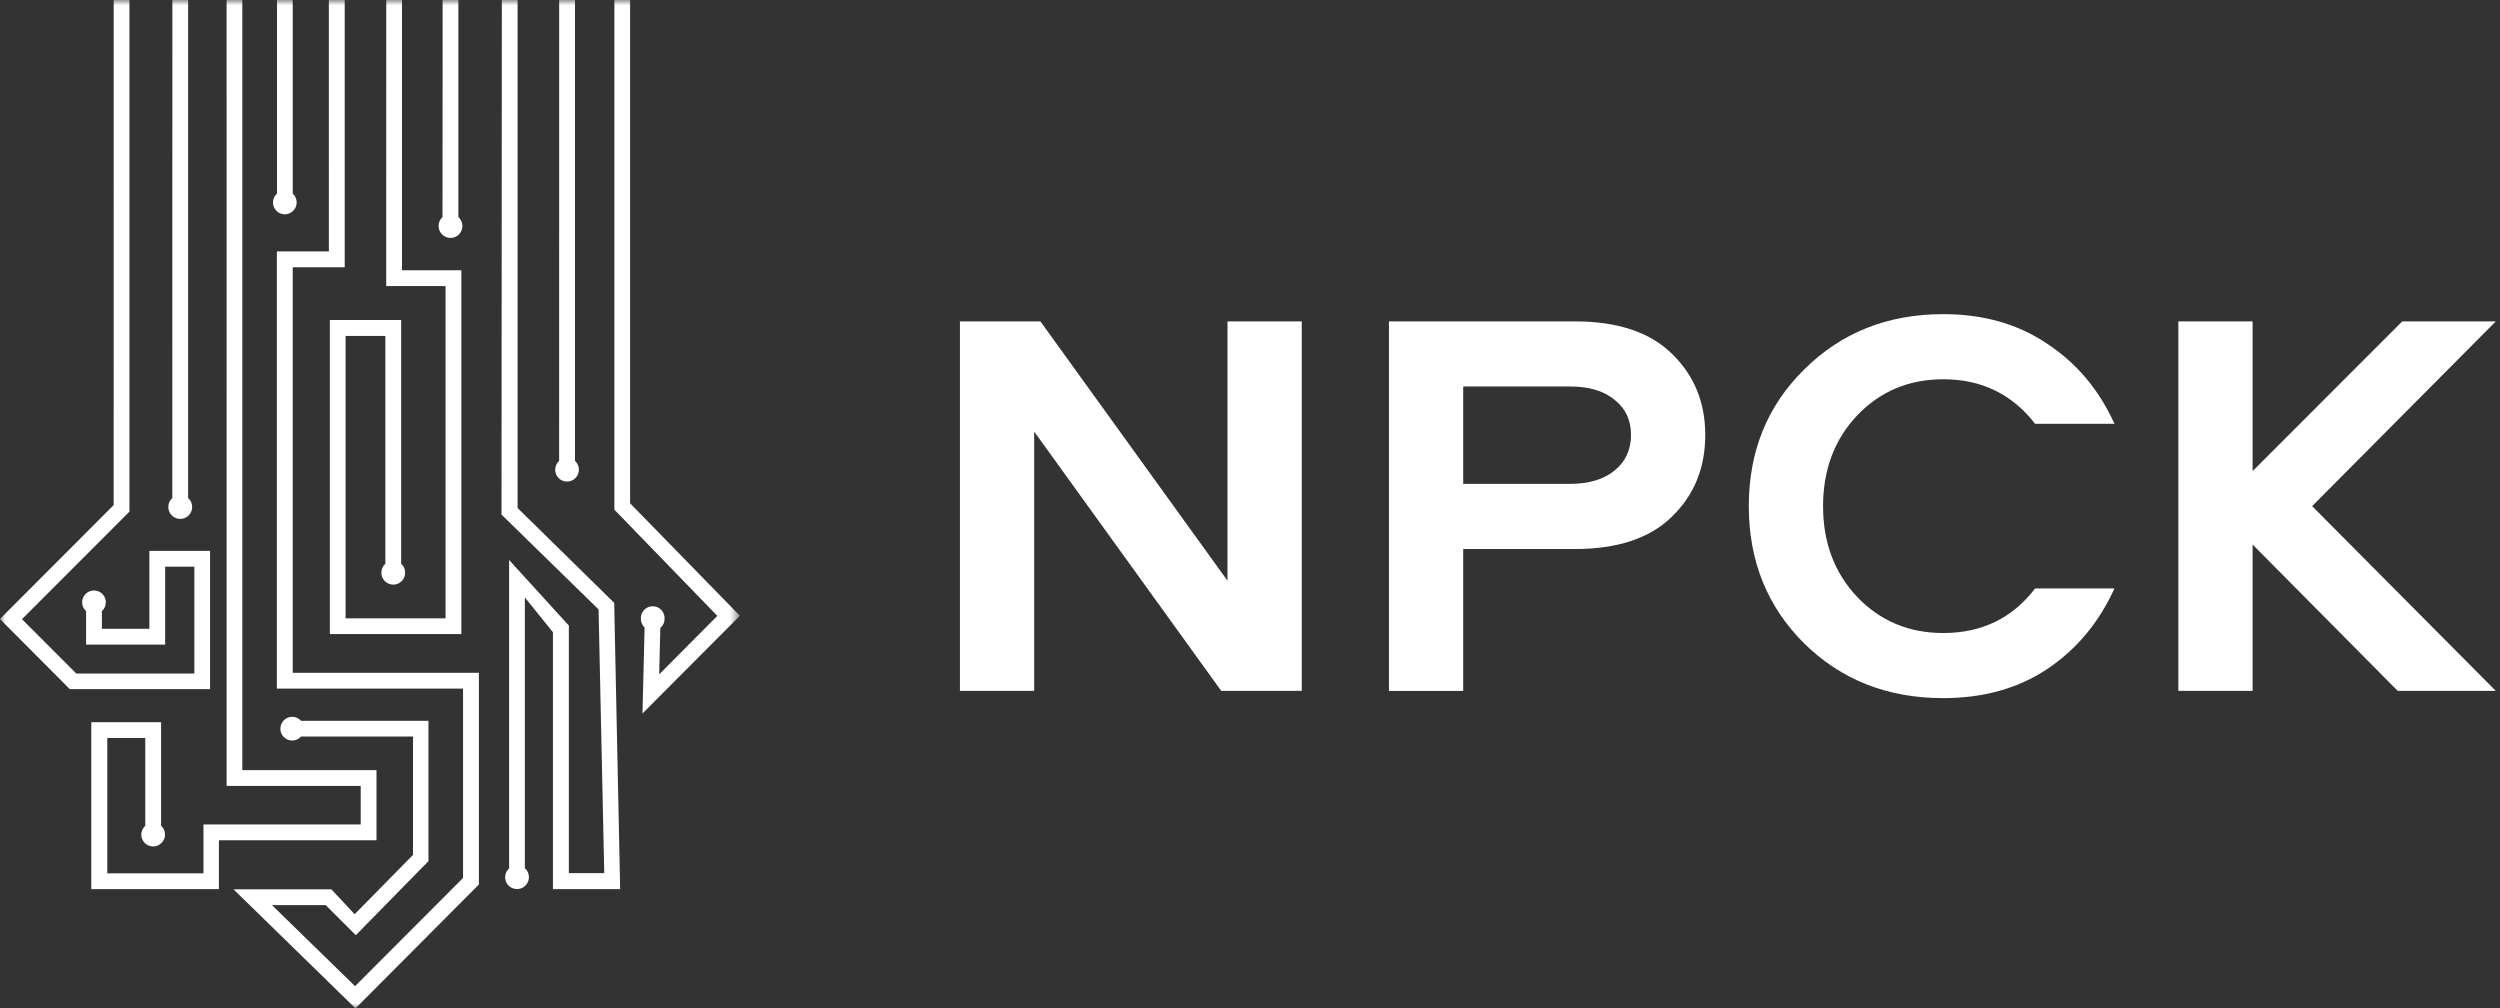
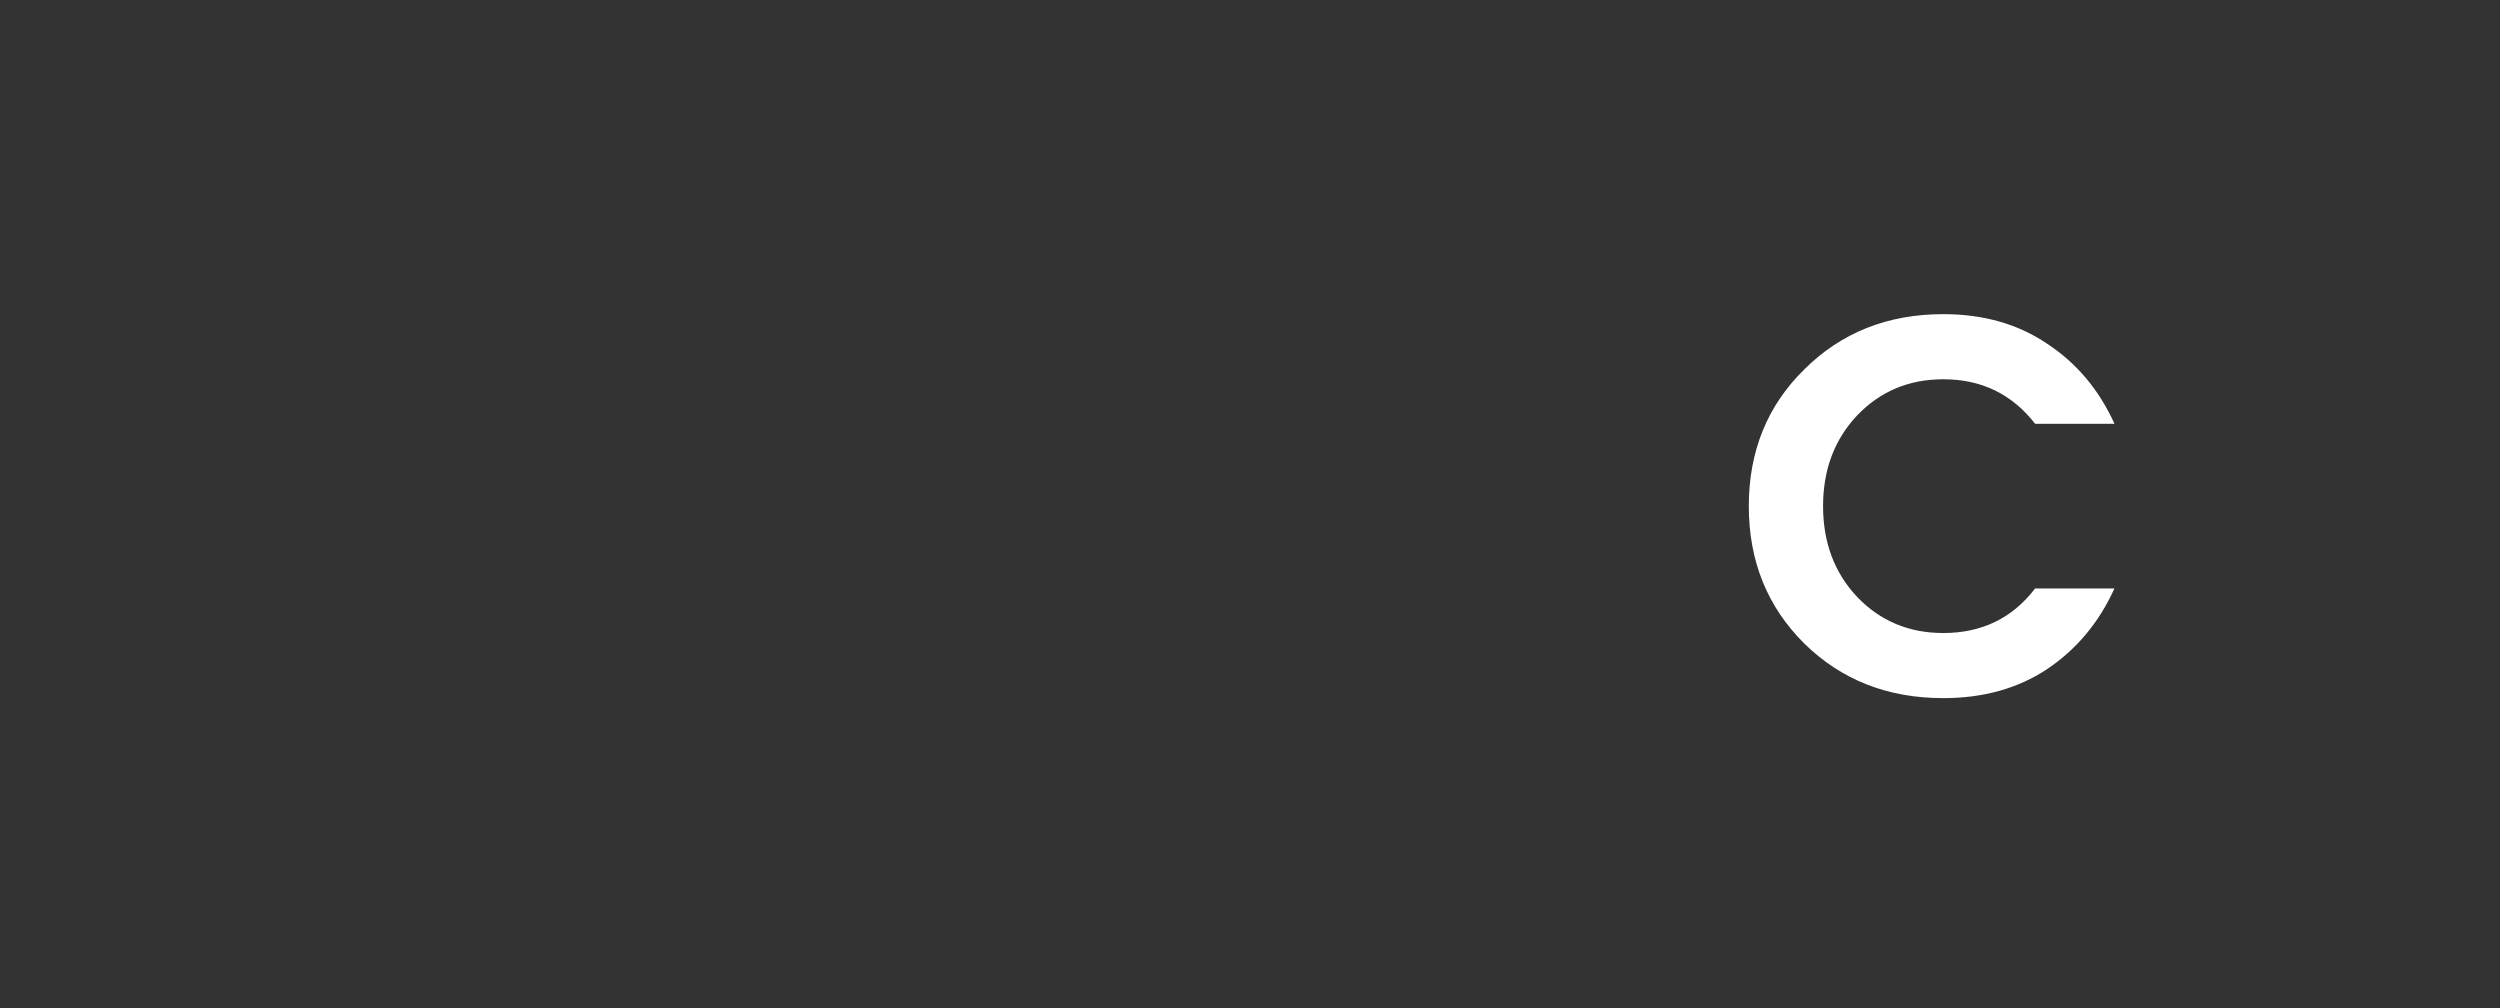
<svg xmlns="http://www.w3.org/2000/svg" width="238" height="96" viewBox="0 0 238 96" fill="none">
  <rect x="0" y="0" width="238" height="96" fill="#333333" stroke="none" />
-   <path d="M116.857 30.596H123.926V65.773H116.263L98.454 41.086V65.773H91.385V30.596H99.047L116.857 55.283V30.596Z" fill="white" />
-   <path d="M139.297 36.794V46.067H149.443C151.241 46.067 152.663 45.643 153.706 44.796C154.749 43.949 155.271 42.818 155.271 41.402C155.271 39.989 154.749 38.877 153.706 38.064C152.701 37.216 151.28 36.792 149.443 36.792L139.297 36.794ZM162.34 41.407C162.34 44.551 161.279 47.147 159.156 49.195C157.07 51.243 153.994 52.267 149.929 52.267H139.297V65.776H132.228V30.597H149.929C153.994 30.597 157.07 31.621 159.156 33.669C161.279 35.718 162.34 38.296 162.34 41.404V41.407Z" fill="white" />
  <path d="M185 29.907C188.814 29.907 192.106 30.843 194.875 32.715C197.681 34.551 199.822 37.095 201.298 40.344H193.742C191.548 37.518 188.634 36.105 185 36.106C181.726 36.106 178.992 37.254 176.798 39.55C174.636 41.845 173.556 44.723 173.556 48.184C173.556 51.646 174.635 54.524 176.794 56.82C178.989 59.116 181.723 60.264 184.997 60.264C188.666 60.264 191.58 58.851 193.739 56.025H201.294C199.816 59.274 197.676 61.835 194.872 63.707C192.102 65.543 188.81 66.461 184.997 66.461C179.708 66.461 175.301 64.731 171.775 61.27C168.249 57.773 166.486 53.411 166.486 48.184C166.486 42.957 168.252 38.613 171.782 35.152C175.306 31.656 179.712 29.907 185 29.907Z" fill="white" />
-   <path d="M237.6 65.773H228.264L214.448 51.84V65.773H207.379V30.596H214.448V44.847L228.695 30.596H237.6L220.115 48.184L237.6 65.773Z" fill="white" />
  <mask id="mask0_131_369" style="mask-type:luminance" maskUnits="userSpaceOnUse" x="0" y="0" width="71" height="96">
-     <path d="M70.435 0H0V96H70.435V0Z" fill="white" />
-   </mask>
+     </mask>
  <g mask="url(#mask0_131_369)">
-     <path d="M70.438 58.62L59.986 47.915V-0.002H58.487V48.519L68.29 58.63L62.755 64.199L62.863 59.774C62.986 59.674 63.086 59.549 63.155 59.406C63.224 59.264 63.261 59.108 63.264 58.95C63.278 58.795 63.261 58.64 63.212 58.493C63.164 58.346 63.086 58.21 62.982 58.094C62.88 57.978 62.755 57.885 62.615 57.819C62.474 57.755 62.322 57.719 62.167 57.715C62.013 57.711 61.859 57.739 61.715 57.796C61.572 57.854 61.442 57.941 61.334 58.051C61.225 58.161 61.14 58.293 61.084 58.437C61.028 58.581 61.002 58.735 61.008 58.89C61.005 59.049 61.036 59.206 61.098 59.353C61.159 59.499 61.25 59.632 61.365 59.742L61.165 67.923L70.438 58.62ZM42.128 20.666C42.01 20.771 41.914 20.899 41.849 21.043C41.787 21.187 41.756 21.342 41.758 21.499C41.755 21.689 41.8 21.877 41.889 22.045C41.978 22.213 42.107 22.356 42.265 22.461C42.423 22.566 42.605 22.629 42.794 22.644C42.984 22.66 43.174 22.628 43.348 22.55C43.521 22.474 43.672 22.354 43.787 22.203C43.902 22.052 43.978 21.875 44.007 21.687C44.035 21.499 44.016 21.307 43.952 21.128C43.887 20.949 43.778 20.79 43.636 20.664V-0.002H42.137L42.128 20.666ZM47.744 48.99L56.984 58.016L57.525 83.124H54.154V59.553L48.468 53.311V82.677C48.352 82.779 48.258 82.905 48.192 83.046C48.127 83.187 48.092 83.34 48.089 83.495C48.087 83.685 48.133 83.873 48.222 84.04C48.312 84.207 48.442 84.35 48.6 84.454C48.759 84.558 48.941 84.62 49.13 84.635C49.318 84.651 49.508 84.618 49.68 84.541C49.854 84.464 50.005 84.344 50.119 84.192C50.234 84.041 50.31 83.864 50.338 83.676C50.366 83.489 50.347 83.297 50.282 83.118C50.217 82.94 50.108 82.78 49.966 82.654V56.874L52.639 60.187V84.644H59.039L58.471 57.389L49.274 48.362V-0.002H47.775L47.744 48.99ZM36.767 27.232H42.415V58.864H32.899V31.982H36.687V53.675C36.566 53.778 36.47 53.906 36.405 54.05C36.339 54.195 36.306 54.352 36.307 54.51C36.306 54.7 36.352 54.887 36.44 55.054C36.529 55.221 36.659 55.363 36.816 55.468C36.974 55.572 37.156 55.635 37.344 55.651C37.533 55.667 37.723 55.634 37.896 55.557C38.069 55.48 38.22 55.361 38.335 55.211C38.451 55.061 38.526 54.884 38.555 54.697C38.585 54.51 38.567 54.318 38.503 54.139C38.439 53.961 38.331 53.801 38.19 53.675V30.464H31.401V60.366H43.92V25.731H38.272V-0.002H36.773L36.767 27.232ZM16.404 47.413C16.284 47.517 16.188 47.647 16.123 47.792C16.058 47.937 16.024 48.095 16.024 48.254C16.023 48.443 16.069 48.63 16.157 48.797C16.248 48.966 16.38 49.11 16.542 49.214C16.7 49.318 16.882 49.381 17.071 49.396C17.26 49.411 17.45 49.378 17.623 49.3C17.796 49.223 17.946 49.103 18.061 48.952C18.176 48.801 18.251 48.623 18.279 48.436C18.308 48.248 18.289 48.056 18.224 47.878C18.159 47.7 18.05 47.541 17.908 47.415V-0.002H16.41L16.404 47.413ZM10.82 48.085L-0.004 58.929L6.639 65.603H19.997V52.444H14.22V59.862H9.7V58.181C9.817 58.075 9.911 57.945 9.976 57.8C10.04 57.656 10.073 57.499 10.073 57.34C10.073 57.152 10.026 56.968 9.937 56.803C9.847 56.637 9.717 56.497 9.559 56.396C9.402 56.293 9.222 56.232 9.035 56.217C8.848 56.203 8.66 56.235 8.489 56.312C8.318 56.389 8.169 56.507 8.055 56.656C7.941 56.806 7.866 56.981 7.836 57.166C7.807 57.352 7.825 57.542 7.888 57.719C7.951 57.897 8.057 58.055 8.196 58.181V61.363H15.722V53.947H18.502V64.123H7.266L2.093 58.945L12.323 48.708V-0.002H10.824L10.82 48.085ZM53.23 43.878C53.061 44.03 52.942 44.231 52.888 44.452C52.835 44.674 52.85 44.907 52.931 45.121C53.013 45.333 53.157 45.516 53.344 45.646C53.532 45.775 53.754 45.844 53.981 45.844C54.209 45.844 54.432 45.775 54.62 45.646C54.807 45.516 54.951 45.333 55.033 45.121C55.115 44.909 55.132 44.677 55.081 44.456C55.027 44.234 54.908 44.034 54.739 43.881V-0.002H53.234L53.23 43.878ZM26.369 18.432C26.25 18.538 26.154 18.667 26.088 18.812C26.023 18.957 25.989 19.114 25.99 19.273C25.99 19.461 26.038 19.646 26.128 19.811C26.217 19.976 26.346 20.116 26.503 20.218C26.661 20.32 26.841 20.382 27.028 20.396C27.215 20.411 27.403 20.378 27.574 20.301C27.745 20.225 27.895 20.106 28.009 19.957C28.122 19.808 28.197 19.632 28.227 19.447C28.256 19.261 28.238 19.071 28.176 18.894C28.113 18.717 28.007 18.558 27.868 18.432V-0.004H26.369V18.432ZM31.308 23.936H26.358V65.555H44.082V83.582L33.802 93.883L25.892 86.168H31.007L33.873 89.031L40.788 81.982V68.618H28.655C28.53 68.477 28.372 68.371 28.195 68.308C28.018 68.246 27.828 68.228 27.642 68.257C27.456 68.287 27.282 68.363 27.133 68.477C26.984 68.592 26.866 68.742 26.79 68.914C26.714 69.086 26.682 69.274 26.696 69.462C26.712 69.65 26.773 69.83 26.876 69.988C26.979 70.145 27.119 70.274 27.284 70.364C27.449 70.453 27.635 70.499 27.823 70.499C27.98 70.499 28.136 70.465 28.279 70.399C28.423 70.334 28.552 70.239 28.655 70.12H39.319V81.386L33.763 87.031L31.544 84.666H22.233L33.844 95.998L45.59 84.206V64.052H27.867V25.443H32.816V-0.002H31.307L31.308 23.936ZM21.57 -0.002H23.068V73.318H35.842V79.992H20.839V84.644H8.691V68.753H15.336V78.616C15.475 78.742 15.581 78.901 15.644 79.078C15.706 79.255 15.724 79.445 15.695 79.631C15.664 79.817 15.587 79.991 15.471 80.14C15.357 80.289 15.207 80.407 15.035 80.484C14.863 80.561 14.675 80.593 14.488 80.578C14.3 80.562 14.12 80.5 13.963 80.398C13.806 80.295 13.677 80.154 13.588 79.989C13.499 79.823 13.452 79.637 13.453 79.449C13.453 79.291 13.487 79.135 13.553 78.991C13.618 78.847 13.713 78.719 13.832 78.615V70.255H10.213V83.143H19.371V78.491H34.341V74.821H21.573L21.57 -0.002Z" fill="white" />
-   </g>
+     </g>
</svg>